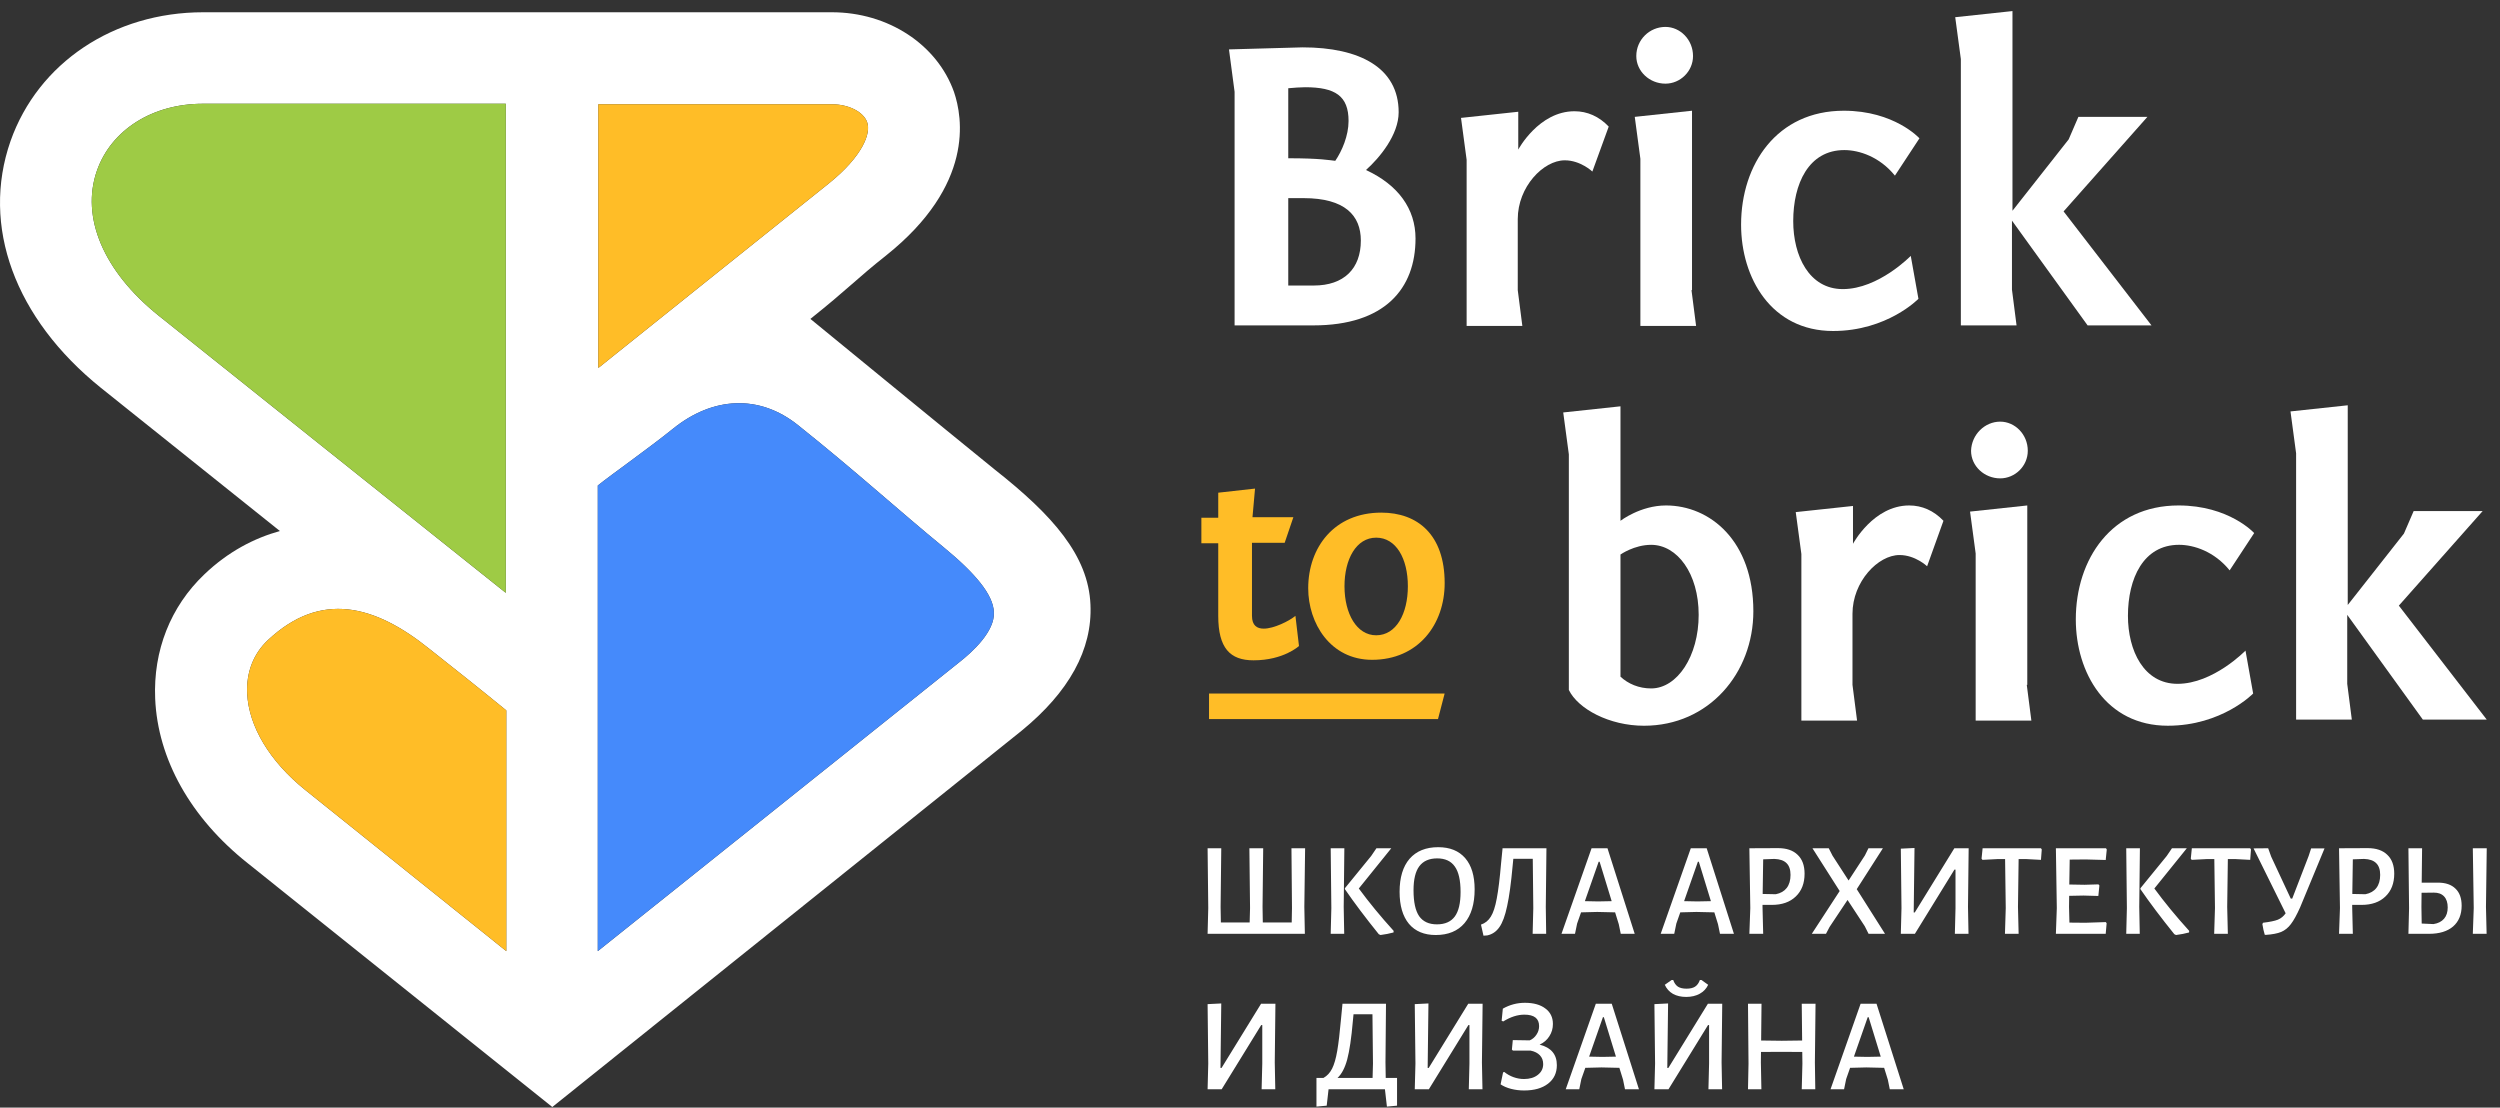
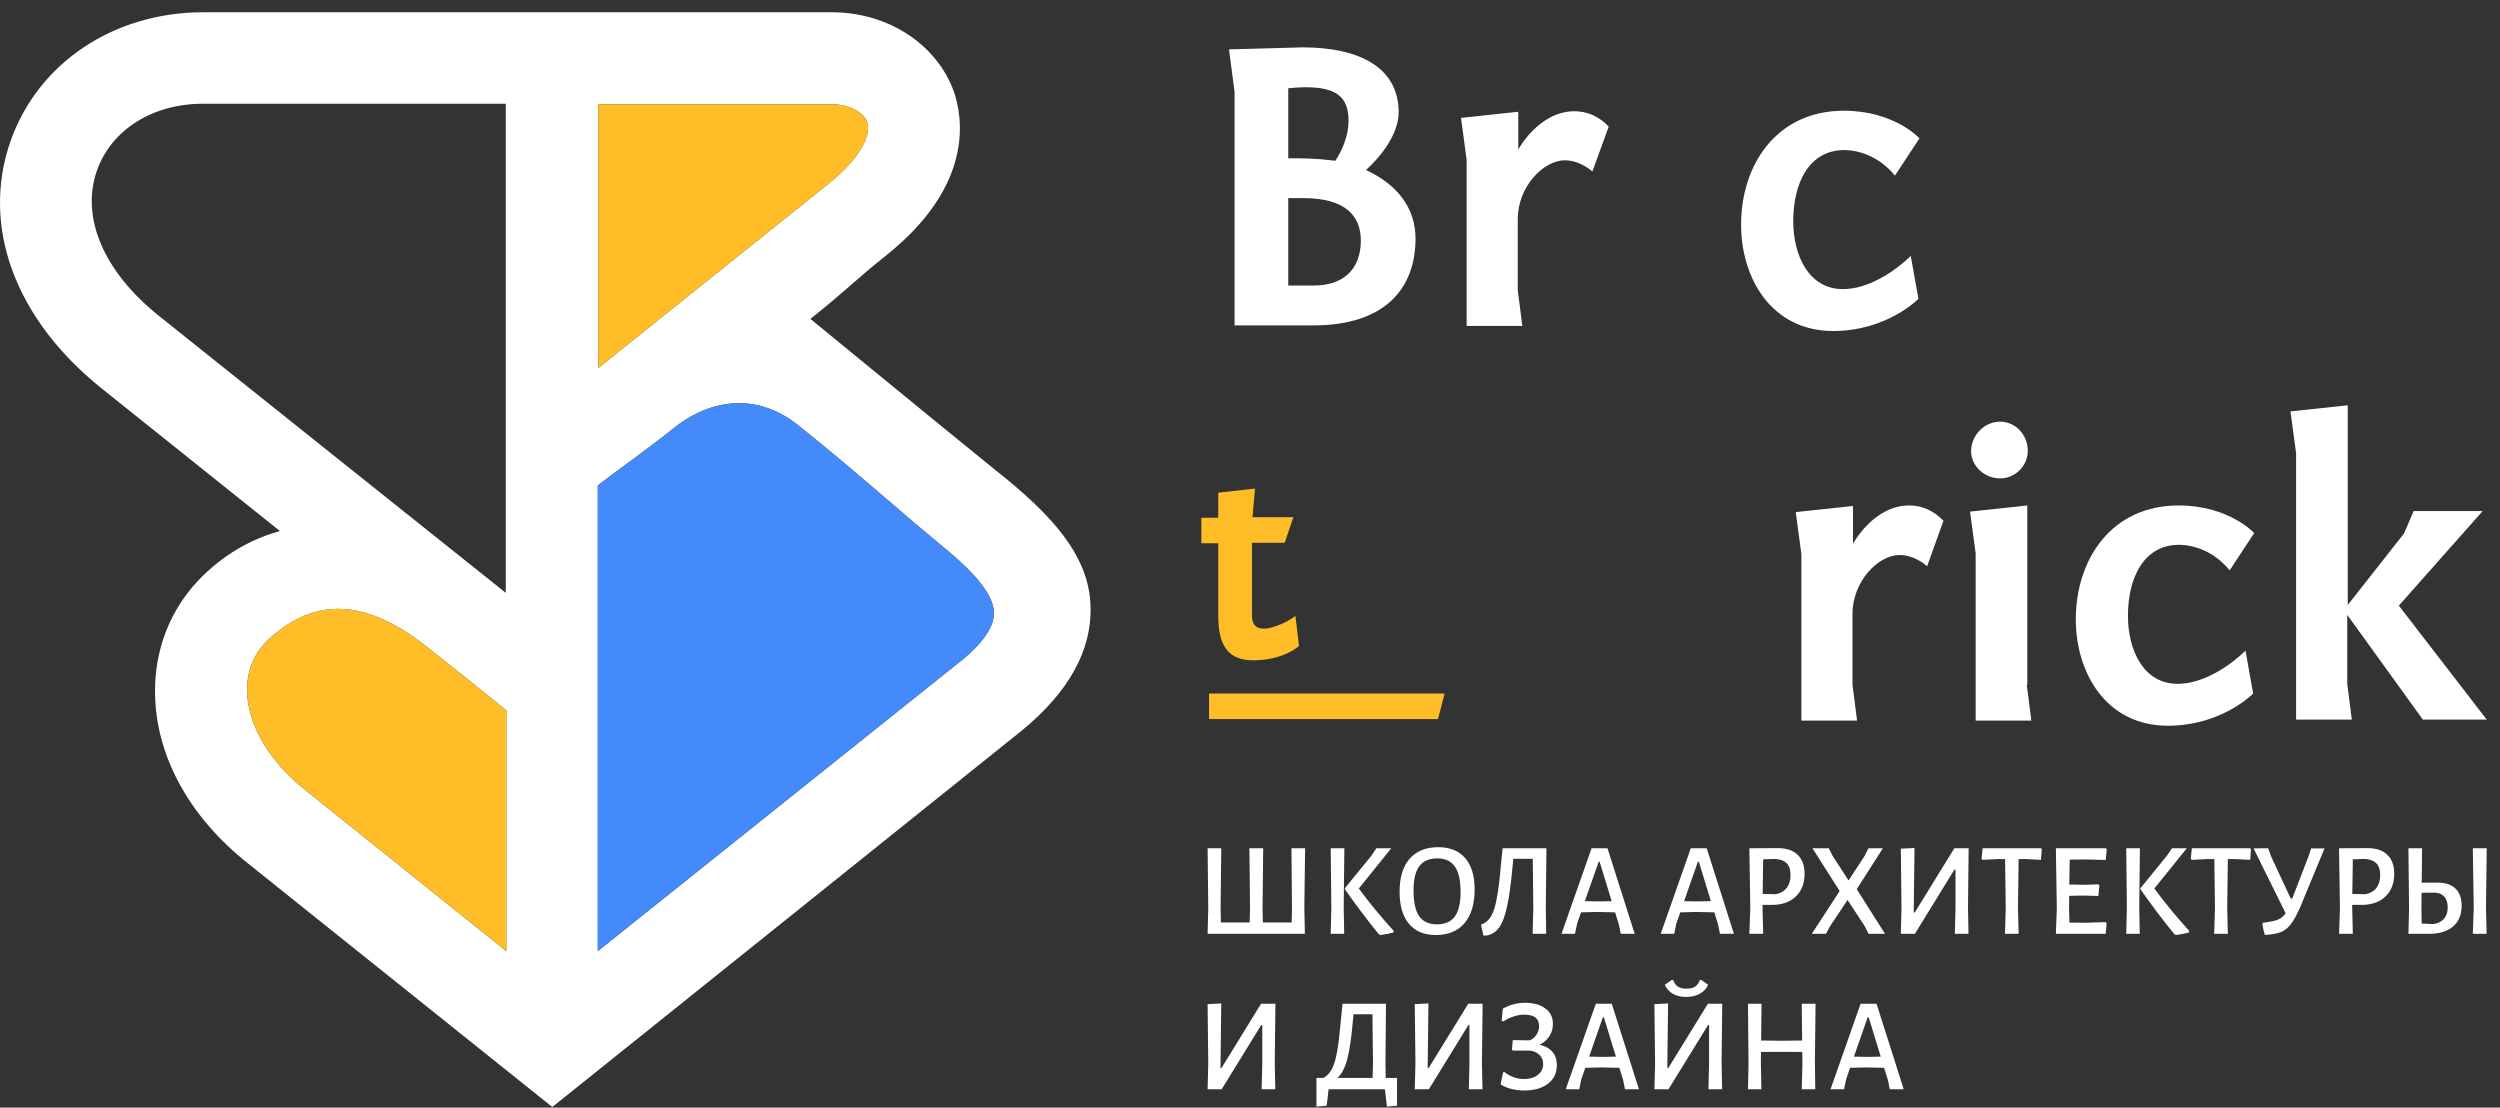
<svg xmlns="http://www.w3.org/2000/svg" width="158" height="70" viewBox="0 0 158 70" fill="none">
  <rect x="0" y="0" width="158" height="70" fill="#333333" stroke="none" />
  <g clip-path="url(#clip0_1376_811)">
    <path d="M68.917 38.211C68.788 35.111 66.527 32.559 62.877 29.684C59.809 27.197 51.217 20.155 51.217 20.155C53.607 18.249 54.156 17.604 55.997 16.15C61.585 11.693 60.842 7.429 60.293 5.814C59.227 2.81 56.126 0.775 52.573 0.775H37.812H31.998H12.843C7.191 0.775 2.41 3.973 0.666 8.915C-1.207 14.277 0.925 20.123 6.383 24.516C8.806 26.454 13.166 29.942 17.689 33.56C16.073 34.012 14.426 34.852 12.908 36.306C10.776 38.34 9.678 41.118 9.807 44.155C9.969 47.966 12.036 51.681 15.654 54.555L34.905 69.963L64.557 46.189C67.561 43.735 69.046 41.054 68.917 38.211ZM37.812 6.589H52.573C53.639 6.589 54.576 7.074 54.802 7.72C55.06 8.398 54.544 9.851 52.379 11.596C48.406 14.761 42.14 19.8 37.812 23.256V6.589ZM10.001 19.929C6.545 17.151 5.091 13.727 6.125 10.788C7.029 8.204 9.646 6.557 12.811 6.557H31.965V37.468C25.602 32.397 14.491 23.515 10.001 19.929ZM19.303 49.936C17.043 48.128 15.718 45.899 15.621 43.832C15.557 42.507 16.009 41.312 16.946 40.44C20.273 37.339 23.664 38.211 27.153 41.021C28.348 41.958 30.738 43.864 31.998 44.897V60.111L19.303 49.936ZM60.616 41.861L37.78 60.111V30.685C38.619 30.007 41.01 28.327 42.528 27.1C45.047 25.065 47.986 24.903 50.441 26.874C54.124 29.813 56.805 32.268 59.647 34.594C61.65 36.241 62.781 37.598 62.813 38.696C62.877 39.891 61.488 41.183 60.616 41.861Z" fill="white" />
-     <path d="M82.322 2.993C85.94 2.993 88.395 4.285 88.395 7.095C88.395 8.517 87.199 9.97 86.328 10.745C88.363 11.682 89.461 13.2 89.461 15.074C89.461 18.239 87.523 20.565 83.001 20.565H78.026V5.803L77.671 3.122L82.322 2.993ZM81.418 10.002C83.453 10.002 84.067 10.132 84.389 10.164C84.809 9.55 85.229 8.581 85.229 7.644C85.229 6.062 84.389 5.513 82.483 5.513C82.16 5.513 81.805 5.545 81.418 5.577V10.002ZM81.418 18.045H83.033C84.938 18.045 86.005 16.979 86.005 15.203C86.005 13.62 85.003 12.522 82.387 12.522H81.418V18.045Z" fill="white" />
+     <path d="M82.322 2.993C85.94 2.993 88.395 4.285 88.395 7.095C88.395 8.517 87.199 9.97 86.328 10.745C88.363 11.682 89.461 13.2 89.461 15.074C89.461 18.239 87.523 20.565 83.001 20.565H78.026V5.803L77.671 3.122L82.322 2.993ZM81.418 10.002C83.453 10.002 84.067 10.132 84.389 10.164C84.809 9.55 85.229 8.581 85.229 7.644C85.229 6.062 84.389 5.513 82.483 5.513C82.16 5.513 81.805 5.545 81.418 5.577V10.002ZM81.418 18.045H83.033C84.938 18.045 86.005 16.979 86.005 15.203C86.005 13.62 85.003 12.522 82.387 12.522H81.418V18.045" fill="white" />
    <path d="M100.637 10.842C100.637 10.842 99.894 10.132 98.893 10.132C97.536 10.132 95.922 11.811 95.922 13.846V18.336L96.212 20.597H92.691V10.099L92.336 7.451L95.954 7.063V9.453C95.954 9.453 97.245 7.031 99.507 7.031C100.314 7.031 101.057 7.354 101.671 8L100.637 10.842Z" fill="white" />
-     <path d="M106.902 18.336L107.193 20.597H103.672V10.035L103.317 7.386L106.935 6.998V18.336H106.902ZM105.255 1.701C106.192 1.701 106.999 2.509 106.999 3.542C106.999 4.511 106.192 5.287 105.255 5.287C104.254 5.287 103.414 4.511 103.414 3.542C103.414 2.509 104.254 1.701 105.255 1.701Z" fill="white" />
    <path d="M119.759 11.1C118.791 9.905 117.498 9.485 116.562 9.485C114.301 9.485 113.332 11.617 113.332 13.975C113.332 16.171 114.333 18.271 116.465 18.271C118.726 18.271 120.76 16.171 120.76 16.171L121.245 18.885C121.245 18.885 119.275 20.919 115.851 20.919C111.943 20.919 110.037 17.56 110.037 14.201C110.037 10.39 112.298 6.998 116.53 6.998C119.727 6.998 121.309 8.742 121.309 8.742L119.759 11.1Z" fill="white" />
-     <path d="M127.156 13.361L130.741 8.807L131.354 7.386H135.716L130.419 13.361L135.974 20.564H131.936L127.156 13.943V18.303L127.446 20.564H123.926V3.736L123.57 1.087L127.188 0.7V13.361H127.156Z" fill="white" />
-     <path d="M102.414 25.679V32.914C102.414 32.914 103.674 31.945 105.289 31.945C108.067 31.945 110.812 34.174 110.812 38.632C110.812 42.54 108.001 45.867 103.9 45.867C101.703 45.867 99.733 44.801 99.151 43.606V28.715L98.796 26.067L102.414 25.679ZM102.414 42.766C102.898 43.218 103.576 43.509 104.352 43.509C105.999 43.509 107.356 41.474 107.356 38.858C107.356 36.242 105.999 34.433 104.352 34.433C103.285 34.433 102.414 35.046 102.414 35.046V42.766Z" fill="white" />
    <path d="M121.793 35.788C121.793 35.788 121.05 35.078 120.048 35.078C118.692 35.078 117.077 36.758 117.077 38.793V43.282L117.367 45.544H113.847V35.013L113.491 32.365L117.109 31.977V34.367C117.109 34.367 118.401 31.945 120.662 31.945C121.47 31.945 122.213 32.268 122.826 32.914L121.793 35.788Z" fill="white" />
    <path d="M128.092 43.283L128.383 45.544H124.862V34.981L124.507 32.333L128.124 31.945V43.283H128.092ZM126.413 26.648C127.349 26.648 128.156 27.456 128.156 28.489C128.156 29.458 127.349 30.233 126.413 30.233C125.411 30.233 124.571 29.458 124.571 28.489C124.604 27.456 125.443 26.648 126.413 26.648Z" fill="white" />
    <path d="M140.914 36.047C139.945 34.852 138.652 34.432 137.716 34.432C135.455 34.432 134.486 36.564 134.486 38.922C134.486 41.118 135.487 43.218 137.62 43.218C139.88 43.218 141.915 41.118 141.915 41.118L142.399 43.831C142.399 43.831 140.43 45.866 137.005 45.866C133.097 45.866 131.191 42.507 131.191 39.148C131.191 35.336 133.453 31.945 137.684 31.945C140.881 31.945 142.464 33.689 142.464 33.689L140.914 36.047Z" fill="white" />
    <path d="M148.345 38.276L151.929 33.721L152.543 32.3H156.903L151.607 38.276L157.162 45.479H153.124L148.345 38.858V43.218L148.635 45.479H145.114V28.65L144.759 26.002L148.377 25.614V38.276H148.345Z" fill="white" />
    <path d="M79.157 32.688H81.741L81.192 34.303H79.125V38.922C79.125 39.536 79.447 39.73 79.867 39.73C80.513 39.73 81.482 39.245 81.871 38.922L82.096 40.828C82.096 40.828 81.127 41.732 79.222 41.732C77.735 41.732 76.993 40.957 76.993 38.922V34.336H75.927V32.721H76.993V31.138L79.318 30.879L79.157 32.688Z" fill="#FFBD27" />
-     <path d="M86.716 41.7C84.068 41.7 82.679 39.374 82.679 37.178C82.679 34.594 84.326 32.398 87.298 32.398C89.591 32.398 91.303 33.786 91.303 36.855C91.303 39.471 89.623 41.7 86.716 41.7ZM86.975 40.15C88.235 40.15 88.977 38.793 88.977 37.049C88.977 35.304 88.235 33.98 86.975 33.98C85.715 33.98 84.972 35.337 84.972 37.049C84.972 38.793 85.747 40.15 86.975 40.15Z" fill="#FFBD27" />
    <path d="M91.301 43.831L90.881 45.447H76.411V43.831H91.301Z" fill="#FFBD27" />
    <path d="M37.812 6.589H52.573C53.639 6.589 54.575 7.074 54.802 7.72C55.06 8.398 54.543 9.852 52.379 11.596C48.406 14.761 42.14 19.8 37.812 23.256V6.589Z" fill="#FFBD27" />
-     <path d="M10.002 19.929C6.545 17.151 5.092 13.727 6.125 10.788C7.03 8.204 9.646 6.557 12.812 6.557H31.966V37.468C25.603 32.397 14.491 23.514 10.002 19.929Z" fill="#9ECB45" />
    <path d="M19.304 49.936C17.043 48.127 15.718 45.899 15.621 43.831C15.557 42.507 16.009 41.312 16.946 40.44C20.272 37.339 23.664 38.211 27.152 41.021C28.348 41.958 30.738 43.864 31.998 44.897V60.111L19.304 49.936Z" fill="#FFBD27" />
    <path d="M60.616 41.861L37.779 60.111V30.685C38.619 30.007 41.009 28.327 42.527 27.1C45.047 25.065 47.986 24.904 50.441 26.874C54.124 29.813 56.804 32.268 59.647 34.594C61.65 36.241 62.78 37.598 62.812 38.696C62.877 39.891 61.488 41.183 60.616 41.861Z" fill="#458AFB" />
    <path d="M82.434 57.316L82.467 59.017H76.32L76.362 57.391L76.32 53.61H77.184L77.142 57.316L77.159 58.301H78.978L79.003 57.391L78.961 53.61H79.834L79.793 57.316L79.809 58.301H81.636L81.653 57.391L81.62 53.61H82.483L82.434 57.316ZM84.922 57.316L84.954 59.017H84.1L84.141 57.391L84.1 53.61H84.963L84.922 57.316ZM85.877 56.153C86.52 57.029 87.254 57.922 88.079 58.831L88.07 58.932C87.827 59 87.552 59.053 87.248 59.093L87.139 59.042C86.298 57.998 85.584 57.049 84.997 56.195V56.136L86.658 54.099L86.99 53.61H87.929L85.877 56.153ZM90.896 53.542C91.633 53.542 92.201 53.773 92.6 54.233C92.998 54.694 93.197 55.35 93.197 56.204C93.197 57.125 92.984 57.838 92.558 58.343C92.132 58.843 91.525 59.093 90.739 59.093C90.008 59.093 89.442 58.857 89.044 58.385C88.65 57.908 88.454 57.234 88.454 56.364C88.454 55.46 88.665 54.764 89.085 54.275C89.512 53.787 90.116 53.542 90.896 53.542ZM90.83 54.25C90.326 54.25 89.95 54.415 89.7 54.747C89.457 55.072 89.335 55.578 89.335 56.263C89.335 57.01 89.454 57.557 89.692 57.905C89.936 58.248 90.309 58.419 90.813 58.419C91.322 58.419 91.7 58.253 91.944 57.922C92.187 57.591 92.308 57.074 92.308 56.372C92.308 55.637 92.187 55.101 91.944 54.764C91.705 54.421 91.334 54.25 90.83 54.25ZM97.694 57.316L97.718 59.017H96.863L96.904 57.391L96.871 54.275H95.642L95.6 54.705C95.5 55.805 95.385 56.658 95.251 57.265C95.124 57.872 94.961 58.315 94.761 58.596C94.567 58.876 94.312 59.05 93.997 59.118L93.756 59.135L93.598 58.436C93.864 58.346 94.072 58.177 94.221 57.93C94.376 57.683 94.501 57.301 94.595 56.785C94.694 56.269 94.786 55.525 94.869 54.553L94.961 53.627L94.952 53.61H97.735L97.694 57.316ZM103.313 59.017H102.432L102.307 58.411L102.075 57.661L100.944 57.635L99.923 57.661L99.674 58.368L99.54 59.017H98.686L100.587 53.61H101.593L103.313 59.017ZM101.858 56.953L101.095 54.46H101.036L100.164 56.953L101.003 56.97L101.858 56.953ZM109.584 59.017H108.703L108.578 58.411L108.346 57.661L107.215 57.635L106.194 57.661L105.945 58.368L105.811 59.017H104.956L106.858 53.61H107.863L109.584 59.017ZM108.129 56.953L107.366 54.46H107.307L106.435 56.953L107.274 56.97L108.129 56.953ZM112.371 53.602C112.909 53.602 113.321 53.742 113.609 54.023C113.902 54.298 114.049 54.697 114.049 55.218C114.049 55.825 113.864 56.305 113.493 56.658C113.127 57.012 112.623 57.189 111.981 57.189H111.391V57.316L111.433 59.017H110.56L110.619 57.391L110.56 53.61L112.371 53.602ZM112.23 56.515C112.535 56.454 112.764 56.322 112.92 56.12C113.08 55.912 113.161 55.637 113.161 55.294C113.161 54.958 113.075 54.708 112.903 54.545C112.737 54.382 112.482 54.295 112.139 54.284L111.433 54.309L111.4 56.498L112.23 56.515ZM117.346 56.195L119.133 59.017H118.094L117.853 58.537L116.765 56.877L115.627 58.587L115.402 59.017H114.506L116.267 56.313L114.547 53.61H115.577L115.817 54.081L116.831 55.648L117.862 54.065L118.086 53.61H119L117.346 56.195ZM120.174 57.391L120.132 53.635L120.997 53.593L120.946 57.669H121.013L123.514 53.61H124.419L124.377 57.316L124.41 59.017H123.547L123.588 57.391V54.958H123.521L121.021 59.017H120.132L120.174 57.391ZM129.039 53.686L128.989 54.343L128.026 54.292H127.577L127.536 57.316L127.577 59.017H126.713L126.763 57.391L126.722 54.292H126.273L125.293 54.343L125.234 54.267L125.301 53.61H128.989L129.039 53.686ZM133.089 58.276L133.139 58.352L133.081 59.017H129.932L129.99 57.391L129.932 53.61H133.097L133.148 53.686L133.081 54.351L131.818 54.317L130.805 54.326L130.779 55.901L131.744 55.918L132.624 55.892L132.682 55.96L132.615 56.625L131.677 56.599L130.772 56.617L130.763 57.316L130.788 58.309L131.802 58.318L133.089 58.276ZM135.2 57.316L135.233 59.017H134.378L134.419 57.391L134.378 53.61H135.242L135.2 57.316ZM136.155 56.153C136.798 57.029 137.532 57.922 138.357 58.831L138.348 58.932C138.105 59 137.83 59.053 137.526 59.093L137.418 59.042C136.576 57.998 135.862 57.049 135.275 56.195V56.136L136.936 54.099L137.268 53.61H138.207L136.155 56.153ZM142.262 53.686L142.213 54.343L141.249 54.292H140.8L140.759 57.316L140.8 59.017H139.936L139.986 57.391L139.945 54.292H139.496L138.516 54.343L138.458 54.267L138.524 53.61H142.213L142.262 53.686ZM146.911 53.618L145.366 57.349C145.155 57.821 144.962 58.172 144.785 58.402C144.613 58.632 144.408 58.798 144.17 58.899C143.938 58.994 143.617 59.056 143.206 59.084L143.132 59.076C143.071 58.879 143.021 58.655 142.982 58.402L143.024 58.318C143.45 58.267 143.763 58.203 143.962 58.124C144.162 58.04 144.325 57.905 144.453 57.72L142.425 53.618L143.348 53.61L143.539 54.14L144.777 56.793H144.868L145.906 54.099L146.064 53.618H146.911ZM149.638 53.602C150.175 53.602 150.588 53.742 150.876 54.023C151.169 54.298 151.316 54.697 151.316 55.218C151.316 55.825 151.13 56.305 150.759 56.658C150.394 57.012 149.89 57.189 149.248 57.189H148.658V57.316L148.699 59.017H147.827L147.885 57.391L147.827 53.61L149.638 53.602ZM149.497 56.515C149.801 56.454 150.031 56.322 150.186 56.12C150.346 55.912 150.427 55.637 150.427 55.294C150.427 54.958 150.341 54.708 150.169 54.545C150.003 54.382 149.749 54.295 149.406 54.284L148.699 54.309L148.666 56.498L149.497 56.515ZM154.081 55.783C154.563 55.783 154.93 55.909 155.186 56.162C155.446 56.409 155.576 56.768 155.576 57.24C155.576 57.801 155.396 58.239 155.036 58.553C154.676 58.862 154.169 59.017 153.516 59.017H152.212L152.253 57.4L152.212 53.61H153.076L153.051 55.783H154.081ZM157.113 57.316L157.154 59.017H156.282L156.34 57.391L156.282 53.61H157.162L157.113 57.316ZM153.798 58.402C154.086 58.357 154.308 58.244 154.463 58.065C154.618 57.885 154.695 57.647 154.695 57.349C154.695 57.046 154.618 56.813 154.463 56.65C154.308 56.487 154.089 56.409 153.807 56.414L153.043 56.423L153.034 57.324L153.051 58.368L153.798 58.402ZM76.362 67.217L76.32 63.461L77.184 63.418L77.134 67.495H77.201L79.701 63.435H80.607L80.565 67.141L80.598 68.843H79.734L79.776 67.217V64.783H79.709L77.209 68.843H76.32L76.362 67.217ZM88.293 68.126V69.878L87.653 69.937L87.528 68.843H83.965L83.848 69.878L83.2 69.937V68.126H83.641C83.873 67.997 84.056 67.801 84.189 67.537C84.322 67.273 84.43 66.9 84.513 66.417C84.596 65.934 84.676 65.255 84.754 64.379L84.845 63.435H87.595L87.562 67.141L87.578 68.126H88.293ZM86.772 67.217L86.739 64.1H85.543L85.501 64.53C85.408 65.608 85.288 66.417 85.144 66.956C85 67.489 84.796 67.879 84.53 68.126H86.747L86.772 67.217ZM89.456 67.217L89.413 63.461L90.278 63.418L90.228 67.495H90.294L92.794 63.435H93.701L93.658 67.141L93.692 68.843H92.828L92.869 67.217V64.783H92.803L90.303 68.843H89.413L89.456 67.217ZM97.304 66.021C98.03 66.206 98.393 66.638 98.393 67.318C98.393 67.812 98.207 68.202 97.836 68.489C97.465 68.775 96.962 68.918 96.324 68.918C96.037 68.918 95.762 68.884 95.502 68.817C95.242 68.75 95.02 68.654 94.837 68.531L94.995 67.773L95.07 67.747C95.242 67.888 95.436 67.997 95.652 68.076C95.873 68.155 96.095 68.194 96.317 68.194C96.676 68.194 96.967 68.107 97.188 67.933C97.415 67.759 97.529 67.531 97.529 67.25C97.529 67.026 97.459 66.841 97.321 66.695C97.183 66.549 96.989 66.451 96.74 66.4H95.618L95.552 66.333L95.609 65.734L96.681 65.751C96.859 65.673 97 65.552 97.105 65.389C97.216 65.226 97.271 65.047 97.271 64.85C97.271 64.368 96.962 64.126 96.341 64.126C95.909 64.126 95.463 64.269 95.004 64.556L94.904 64.513L94.979 63.747C95.416 63.5 95.881 63.377 96.374 63.377C96.922 63.377 97.354 63.497 97.67 63.739C97.986 63.974 98.144 64.3 98.144 64.716C98.144 65.002 98.069 65.26 97.919 65.49C97.775 65.721 97.57 65.898 97.304 66.021ZM103.581 68.843H102.7L102.576 68.236L102.344 67.487L101.213 67.461L100.192 67.487L99.942 68.194L99.809 68.843H98.954L100.856 63.435H101.862L103.581 68.843ZM102.127 66.779L101.363 64.286H101.305L100.433 66.779L101.272 66.796L102.127 66.779ZM104.601 67.217L104.559 63.461L105.423 63.418L105.373 67.495H105.44L107.94 63.435H108.845L108.804 67.141L108.837 68.843H107.973L108.014 67.217V64.783H107.948L105.448 68.843H104.559L104.601 67.217ZM107.956 62.239C107.845 62.481 107.668 62.669 107.425 62.804C107.182 62.938 106.896 63.006 106.569 63.006C106.242 63.006 105.963 62.941 105.73 62.812C105.498 62.678 105.326 62.486 105.215 62.239L105.647 61.936H105.747C105.813 62.127 105.913 62.267 106.046 62.358C106.179 62.441 106.359 62.484 106.585 62.484C106.818 62.484 106.998 62.441 107.126 62.358C107.259 62.273 107.362 62.133 107.433 61.936H107.533L107.956 62.239ZM114.701 67.141L114.726 68.843H113.87L113.912 67.217L113.903 66.484L112.541 66.476L111.295 66.484L111.287 67.141L111.32 68.843H110.473L110.506 67.217L110.473 63.435H111.328L111.304 65.76L112.608 65.777L113.895 65.76L113.87 63.435H114.742L114.701 67.141ZM120.316 68.843H119.435L119.311 68.236L119.078 67.487L117.949 67.461L116.926 67.487L116.678 68.194L116.545 68.843H115.689L117.591 63.435H118.596L120.316 68.843ZM118.863 66.779L118.098 64.286H118.04L117.168 66.779L118.006 66.796L118.863 66.779Z" fill="white" />
  </g>
  <defs>
    <clipPath id="clip0_1376_811">
      <rect width="157.303" height="70" fill="white" />
    </clipPath>
  </defs>
</svg>